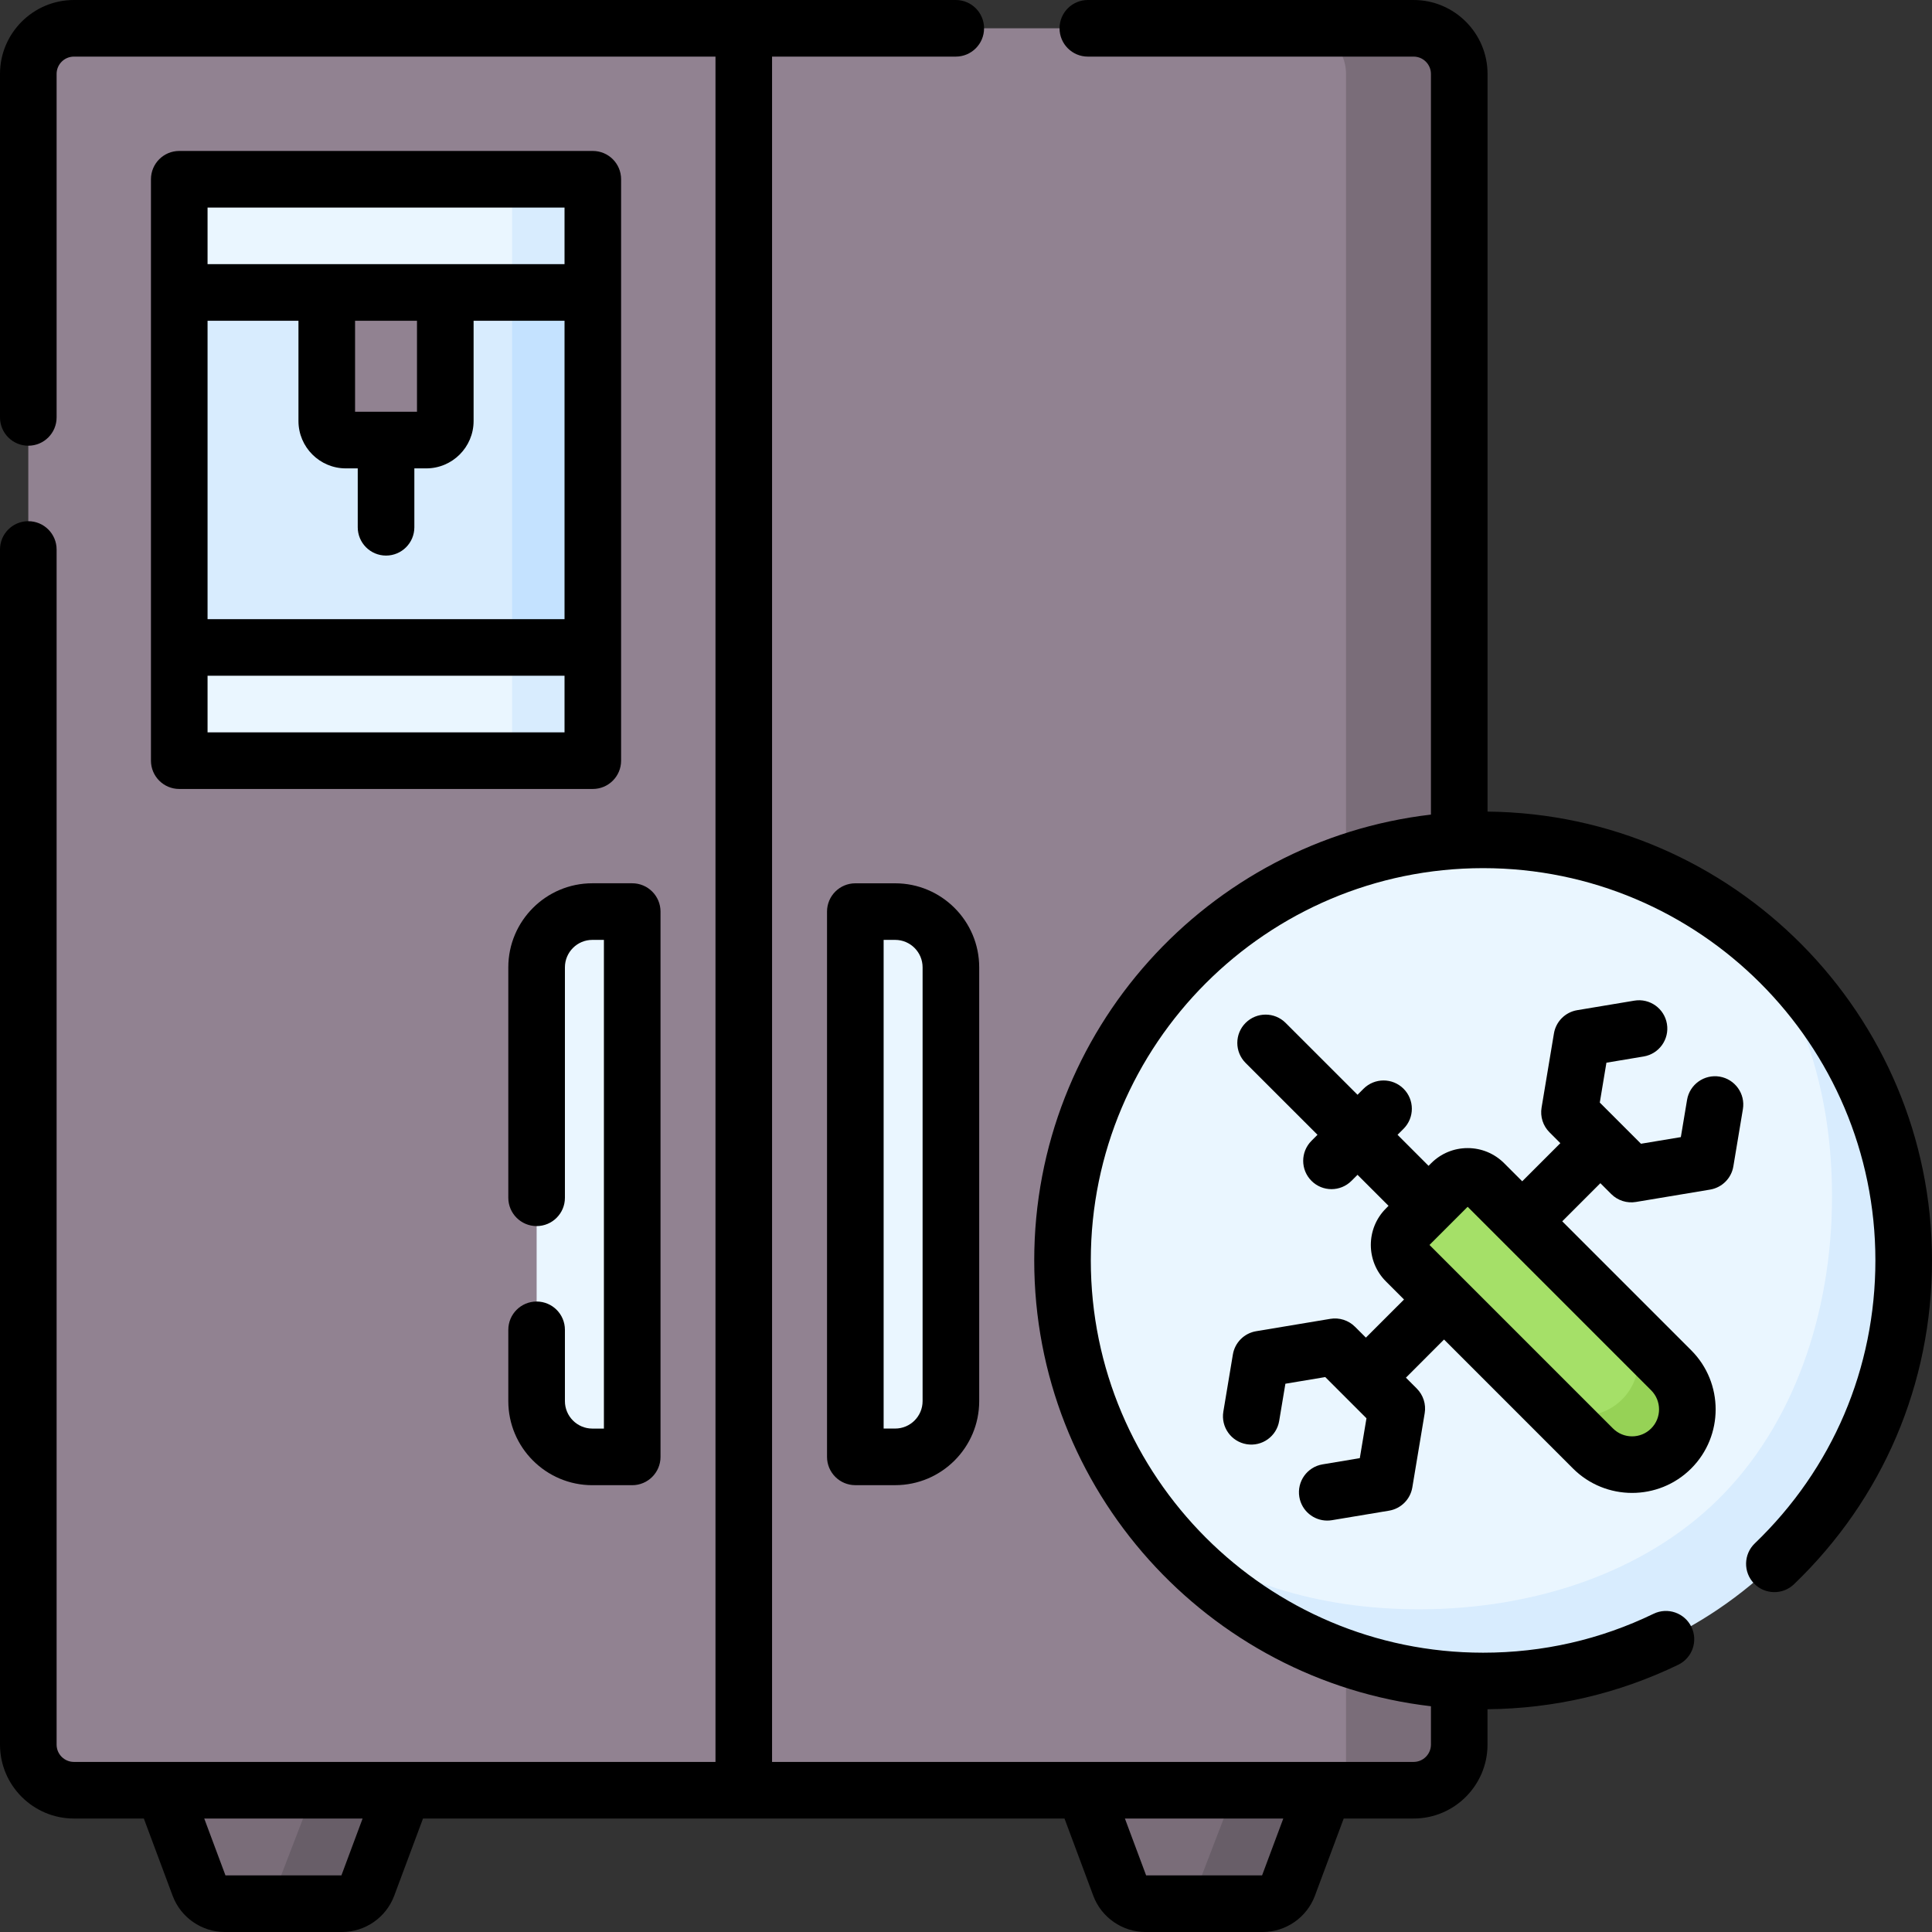
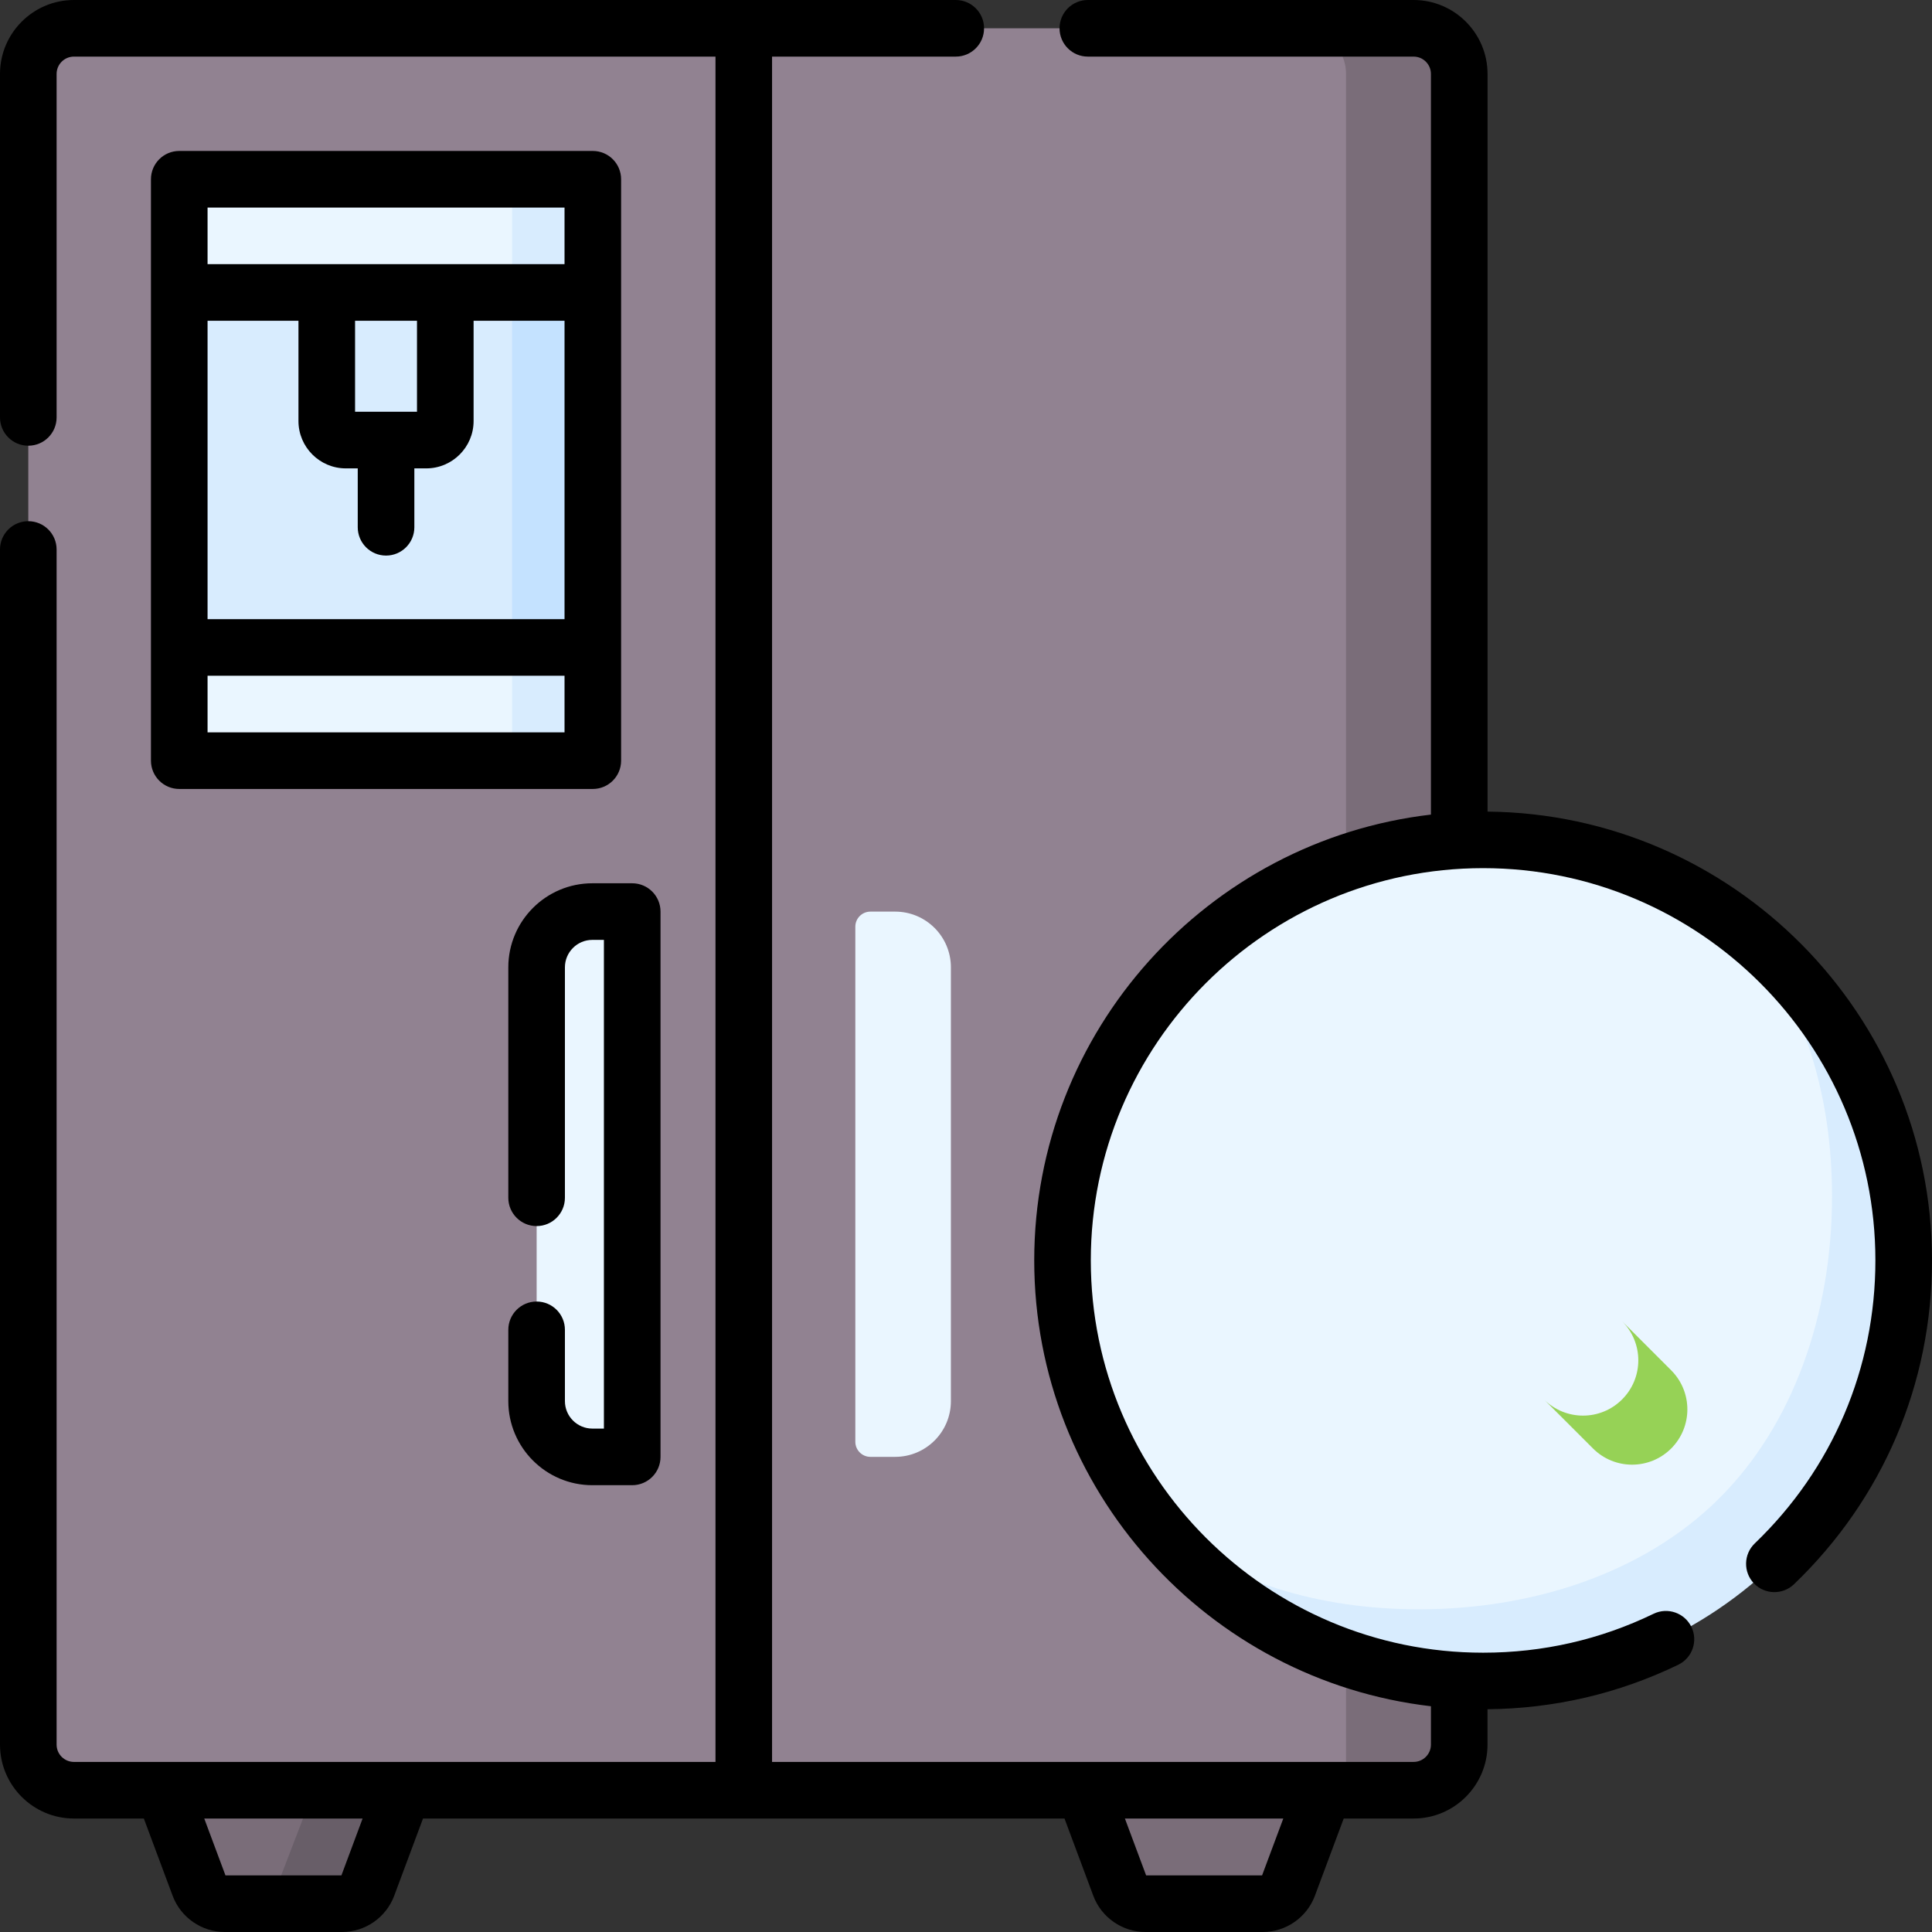
<svg xmlns="http://www.w3.org/2000/svg" width="60" height="60" viewBox="0 0 60 60" fill="none">
  <rect x="0" y="0" width="60" height="60" fill="#333333" stroke="none" />
  <g clip-path="url(#clip0_76_3287)">
    <path d="M10.342 58.73L8.206 59.121H6.981C6.626 59.121 6.309 58.901 6.185 58.569L5.077 55.597L12.175 54.926L11.138 58.177C11.014 58.51 10.697 58.73 10.342 58.73Z" fill="#7A6D79" />
    <path d="M10.061 54.786L8.606 58.569C8.483 58.901 8.165 59.121 7.811 59.121H10.623C10.978 59.121 11.295 58.901 11.419 58.569L12.527 55.597L10.061 54.786Z" fill="#685E68" />
    <path d="M38.935 58.73L36.798 59.121H35.573C35.219 59.121 34.902 58.901 34.778 58.569L33.669 55.597L40.767 54.926L39.73 58.177C39.606 58.51 39.289 58.73 38.935 58.73Z" fill="#7A6D79" />
-     <path d="M38.653 54.786L37.199 58.569C37.075 58.901 36.758 59.121 36.403 59.121H39.216C39.57 59.121 39.888 58.901 40.011 58.569L41.12 55.597L38.653 54.786Z" fill="#685E68" />
    <path d="M44.718 2.745L45.008 53.829C45.008 54.612 44.373 55.246 43.591 55.246L41.557 55.597H23.978L23.098 55.246L22.22 55.597H2.296C1.513 55.597 0.879 54.963 0.879 54.181V2.296C0.879 1.513 1.513 0.879 2.296 0.879H22.22L23.099 1.23L23.978 0.879H40.918L43.301 1.328C44.084 1.328 44.718 1.962 44.718 2.745Z" fill="#918291" />
-     <path d="M43.901 0.879H40.385C41.168 0.879 41.802 1.513 41.802 2.296V54.786C41.802 55.096 41.617 55.597 41.12 55.597H43.901C44.684 55.597 45.318 54.963 45.318 54.181V2.296C45.318 1.513 44.684 0.879 43.901 0.879Z" fill="#7A6D79" />
+     <path d="M43.901 0.879H40.385C41.168 0.879 41.802 1.513 41.802 2.296V54.786C41.802 55.096 41.617 55.597 41.12 55.597H43.901C44.684 55.597 45.318 54.963 45.318 54.181C45.318 1.513 44.684 0.879 43.901 0.879Z" fill="#7A6D79" />
    <path d="M17.91 9.083L11.738 7.911L5.567 9.083V20.107L11.738 21.635L17.91 20.107V9.083Z" fill="#D8ECFE" />
    <path d="M15.904 8.57V20.776L18.41 20.107V9.083L15.904 8.57Z" fill="#C4E2FF" />
-     <path d="M13.237 13.667H10.74C10.413 13.667 10.148 13.402 10.148 13.075V8.34H13.829V13.075C13.829 13.402 13.564 13.667 13.237 13.667Z" fill="#918291" />
    <path d="M18.176 6.27C18.176 6.011 17.966 5.801 17.707 5.801L15.364 5.567H6.036C5.777 5.567 5.567 5.777 5.567 6.036V9.083H15.598L18.176 8.848V6.27Z" fill="#EAF6FF" />
    <path d="M5.567 20.107V23.154C5.567 23.413 5.777 23.623 6.036 23.623H15.364L17.707 23.388C17.966 23.388 18.176 23.178 18.176 22.919V20.341L15.598 20.107H5.567Z" fill="#EAF6FF" />
    <path d="M17.993 5.567H15.486C15.717 5.567 15.904 5.777 15.904 6.036V9.083H18.41V6.036C18.41 5.777 18.223 5.567 17.993 5.567Z" fill="#D8ECFE" />
    <path d="M15.904 20.107V23.154C15.904 23.413 15.717 23.623 15.486 23.623H17.993C18.224 23.623 18.41 23.413 18.41 23.154V20.107H15.904Z" fill="#D8ECFE" />
    <path d="M18.397 45.244H19.165C19.424 45.244 19.634 45.034 19.634 44.776V28.779C19.634 28.52 19.424 28.311 19.165 28.311H18.397C17.441 28.311 16.666 29.086 16.666 30.042V43.513C16.666 44.469 17.441 45.244 18.397 45.244Z" fill="#EAF6FF" />
    <path d="M27.8 45.244H27.032C26.773 45.244 26.563 45.034 26.563 44.776V28.779C26.563 28.52 26.773 28.311 27.032 28.311H27.8C28.756 28.311 29.531 29.086 29.531 30.042V43.513C29.531 44.469 28.756 45.244 27.8 45.244Z" fill="#EAF6FF" />
    <path d="M58.513 39.143C58.513 46.357 53.273 51.364 46.059 51.364C41.945 51.364 38.275 50.302 35.881 47.329C34.078 45.09 32.998 42.243 32.998 39.143C32.998 31.93 38.846 26.082 46.059 26.082C49.159 26.082 52.006 27.162 54.245 28.965C57.218 31.359 58.513 35.029 58.513 39.143Z" fill="#EAF6FF" />
    <path d="M54.245 28.965C56.049 31.205 56.895 34.052 56.895 37.151C56.895 40.797 55.695 44.269 53.345 46.579C51.046 48.84 47.635 49.978 44.067 49.978C40.968 49.978 38.121 49.133 35.881 47.329C38.275 50.302 41.945 52.205 46.059 52.205C53.273 52.205 59.121 46.357 59.121 39.143C59.121 35.029 57.218 31.359 54.245 28.965Z" fill="#D8ECFE" />
-     <path d="M51.749 44.654C51.079 45.324 50.425 45.424 49.755 44.753L48.261 43.773L43.662 39.174C43.38 38.892 43.38 38.434 43.662 38.152L45.068 36.746C45.35 36.464 45.808 36.464 46.09 36.746L50.759 41.415L51.749 42.739C52.42 43.409 52.42 43.983 51.749 44.654Z" fill="#A5E068" />
    <path d="M51.9 42.556L50.376 41.032C51.047 41.703 51.047 42.79 50.376 43.46C49.706 44.131 48.619 44.131 47.948 43.46L49.472 44.984C50.142 45.654 51.229 45.654 51.9 44.984C52.57 44.313 52.57 43.226 51.9 42.556Z" fill="#96D256" />
    <path d="M18.41 4.688H5.567C5.081 4.688 4.688 5.082 4.688 5.567V23.623C4.688 24.108 5.081 24.502 5.567 24.502H18.41C18.896 24.502 19.289 24.108 19.289 23.623V5.567C19.289 5.082 18.896 4.688 18.41 4.688ZM6.446 9.962H9.269V13.075C9.269 13.886 9.929 14.546 10.74 14.546H11.11V16.375C11.11 16.86 11.503 17.254 11.989 17.254C12.474 17.254 12.868 16.86 12.868 16.375V14.546H13.237C14.049 14.546 14.708 13.886 14.708 13.075V9.962H17.532V19.228H6.446V9.962ZM11.027 12.788V9.962H12.95V12.788L11.027 12.788ZM17.532 6.446V8.204H6.446V6.446H17.532ZM6.446 22.744V20.986H17.532V22.744H6.446Z" fill="black" />
    <path d="M16.665 40.42C16.18 40.42 15.786 40.814 15.786 41.299V43.513C15.786 44.952 16.957 46.124 18.396 46.124H19.634C20.119 46.124 20.513 45.73 20.513 45.245V28.31C20.513 27.825 20.119 27.431 19.634 27.431H18.396C16.957 27.431 15.786 28.602 15.786 30.042V37.198C15.786 37.683 16.18 38.077 16.665 38.077C17.151 38.077 17.544 37.683 17.544 37.198V30.042C17.544 29.572 17.926 29.189 18.396 29.189H18.755V44.366H18.396C17.926 44.366 17.544 43.983 17.544 43.513V41.299C17.544 40.814 17.151 40.42 16.665 40.42Z" fill="black" />
-     <path d="M27.8 27.432H26.563C26.077 27.432 25.684 27.825 25.684 28.311V45.244C25.684 45.73 26.077 46.123 26.563 46.123H27.8C29.239 46.123 30.41 44.952 30.41 43.513V30.041C30.41 28.602 29.239 27.432 27.8 27.432ZM28.652 43.513C28.652 43.983 28.27 44.365 27.8 44.365H27.442V29.189H27.8C28.27 29.189 28.652 29.572 28.652 30.041V43.513Z" fill="black" />
    <path d="M46.197 25.205V2.296C46.197 1.03 45.167 0 43.901 0H33.784C33.298 0 32.905 0.394 32.905 0.879C32.905 1.364 33.298 1.758 33.784 1.758H43.901C44.197 1.758 44.439 1.999 44.439 2.296V25.298C37.513 26.104 32.119 32.005 32.119 39.143C32.119 46.282 37.513 52.183 44.439 52.989V54.18C44.439 54.477 44.197 54.718 43.901 54.718H23.977V1.758H29.682C30.168 1.758 30.561 1.364 30.561 0.879C30.561 0.394 30.168 0 29.682 0H2.296C1.03 0 0 1.03 0 2.296V12.963C0 13.449 0.393 13.842 0.879 13.842C1.364 13.842 1.758 13.449 1.758 12.963V2.296C1.758 1.999 1.999 1.758 2.296 1.758H22.22V54.718H2.296C1.999 54.718 1.758 54.477 1.758 54.181V17.065C1.758 16.579 1.364 16.186 0.879 16.186C0.393 16.186 0 16.579 0 17.065V54.181C0 55.446 1.03 56.476 2.296 56.476H4.467L5.362 58.876C5.613 59.548 6.263 60 6.981 60H10.623C11.341 60 11.991 59.548 12.242 58.876L13.137 56.476H33.059L33.954 58.876C34.205 59.548 34.856 60 35.573 60H39.216C39.933 60 40.584 59.548 40.835 58.876L41.73 56.476H43.901C45.166 56.476 46.196 55.446 46.196 54.181V53.082C48.271 53.062 50.263 52.598 52.12 51.7C52.557 51.488 52.74 50.963 52.528 50.526C52.317 50.089 51.791 49.906 51.354 50.117C49.697 50.919 47.916 51.326 46.059 51.326C39.342 51.326 33.876 45.861 33.876 39.143C33.876 32.426 39.342 26.961 46.059 26.961C52.777 26.961 58.242 32.426 58.242 39.143C58.242 42.491 56.912 45.612 54.496 47.932C54.146 48.268 54.135 48.825 54.471 49.175C54.807 49.525 55.364 49.536 55.714 49.2C58.478 46.546 60 42.974 60 39.143C60 31.503 53.82 25.279 46.197 25.205ZM10.603 58.242H7.002L6.343 56.476H11.261L10.603 58.242ZM39.195 58.242H35.594L34.935 56.476H39.854L39.195 58.242Z" fill="black" />
-     <path d="M53.405 33.435C52.926 33.356 52.473 33.679 52.393 34.158L52.2 35.314L50.962 35.52L49.683 34.241L49.889 33.003L51.045 32.81C51.524 32.73 51.848 32.277 51.768 31.798C51.688 31.319 51.236 30.996 50.756 31.076L48.981 31.372C48.611 31.434 48.321 31.724 48.259 32.094L47.875 34.398C47.828 34.678 47.919 34.963 48.12 35.164L48.458 35.502L47.274 36.686L46.712 36.124C46.409 35.822 46.007 35.655 45.579 35.655C45.151 35.655 44.749 35.822 44.447 36.124L44.365 36.206L43.402 35.242L43.589 35.055C43.932 34.712 43.932 34.155 43.589 33.812C43.246 33.469 42.689 33.469 42.346 33.812L42.159 33.999L39.926 31.767C39.583 31.424 39.027 31.424 38.683 31.767C38.34 32.11 38.34 32.667 38.683 33.01L40.916 35.242L40.729 35.429C40.386 35.773 40.386 36.329 40.729 36.672C40.9 36.844 41.125 36.93 41.35 36.93C41.575 36.93 41.8 36.844 41.972 36.672L42.159 36.485L43.122 37.448L43.041 37.53C42.416 38.154 42.416 39.171 43.041 39.795L43.603 40.357L42.419 41.541L42.08 41.203C41.88 41.003 41.594 40.911 41.314 40.958L39.011 41.342C38.64 41.404 38.35 41.694 38.288 42.065L37.992 43.84C37.913 44.319 38.236 44.771 38.715 44.851C39.193 44.931 39.646 44.608 39.726 44.129L39.919 42.973L41.157 42.766L42.437 44.046L42.23 45.284L41.074 45.477C40.595 45.557 40.272 46.01 40.352 46.489C40.424 46.919 40.796 47.223 41.218 47.223C41.266 47.223 41.315 47.219 41.364 47.211L43.139 46.915C43.509 46.853 43.799 46.563 43.861 46.193L44.245 43.889C44.292 43.609 44.2 43.324 44 43.123L43.662 42.785L44.846 41.6L48.85 45.605C49.357 46.111 50.021 46.364 50.686 46.364C51.351 46.364 52.016 46.111 52.522 45.605C53.534 44.593 53.534 42.946 52.522 41.934L48.517 37.929L49.701 36.745L50.039 37.083C50.24 37.284 50.528 37.375 50.806 37.328L53.109 36.944C53.479 36.882 53.77 36.592 53.831 36.222L54.127 34.447C54.207 33.968 53.884 33.516 53.405 33.435ZM51.278 44.362C50.952 44.689 50.42 44.689 50.093 44.362L44.394 38.663L45.579 37.478L51.278 43.177C51.605 43.504 51.605 44.036 51.278 44.362Z" fill="black" />
  </g>
  <defs>
    <clipPath id="clip0_76_3287">
      <rect width="60" height="60" fill="white" />
    </clipPath>
  </defs>
</svg>